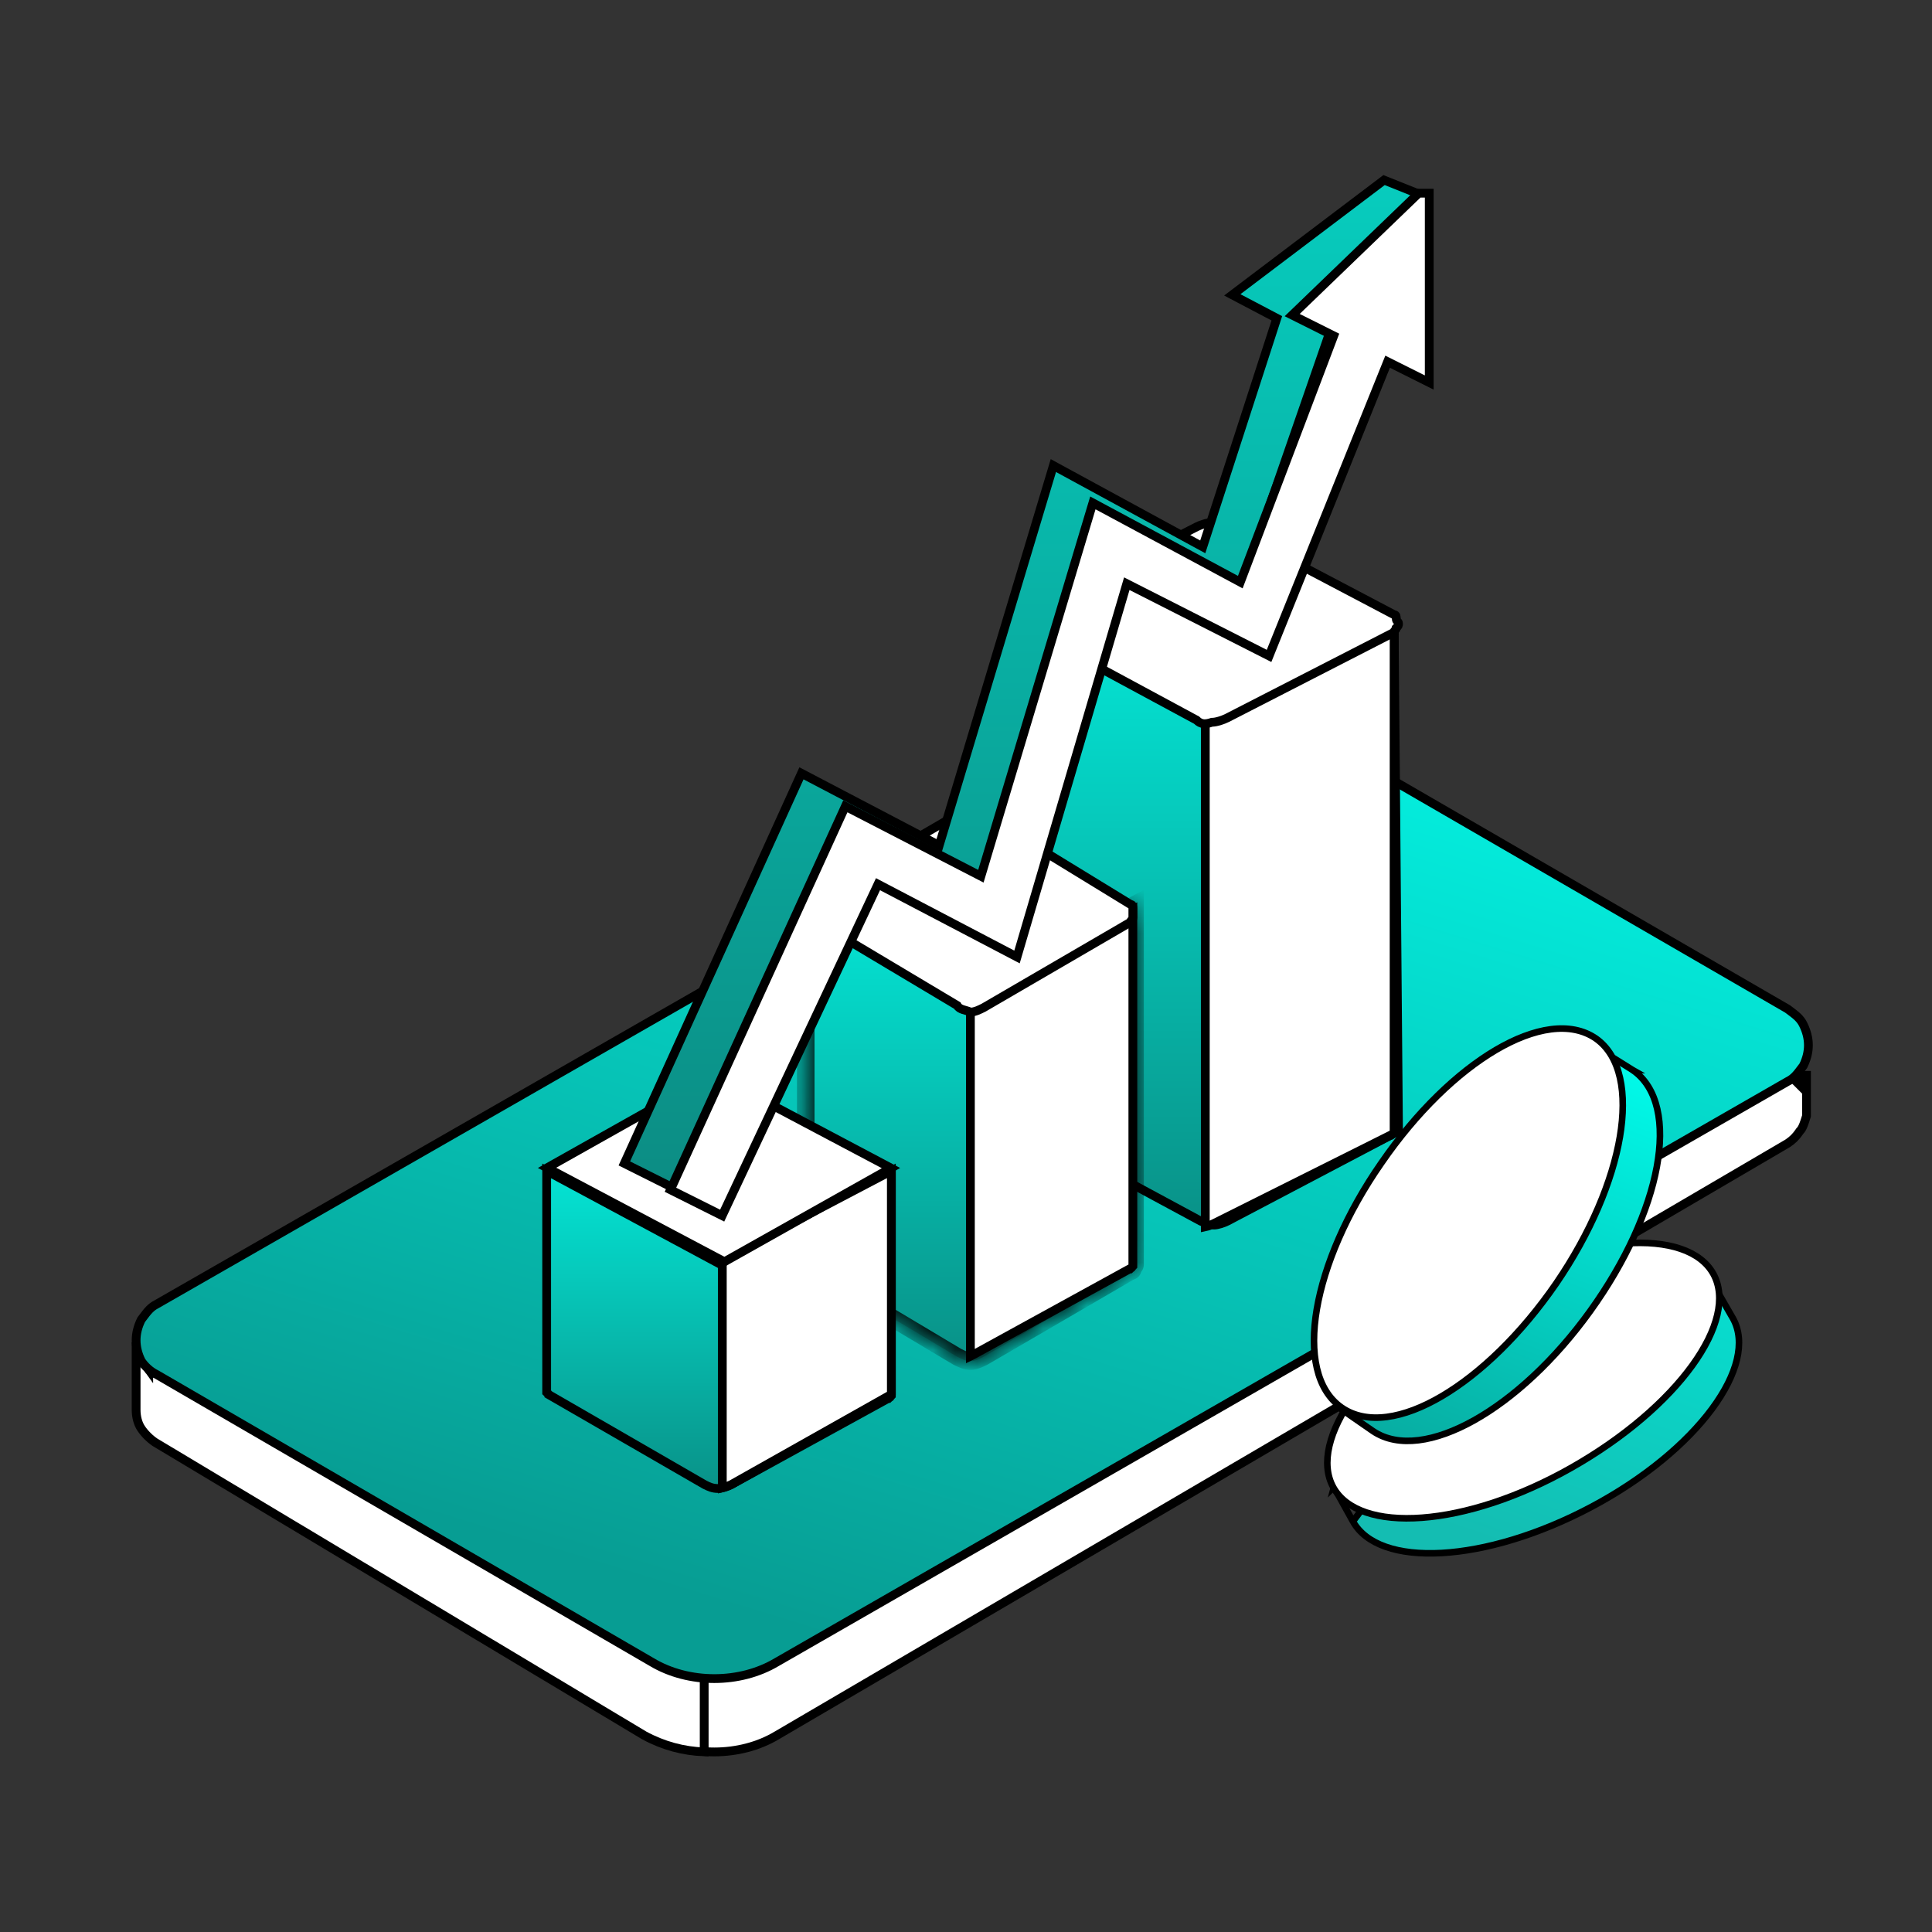
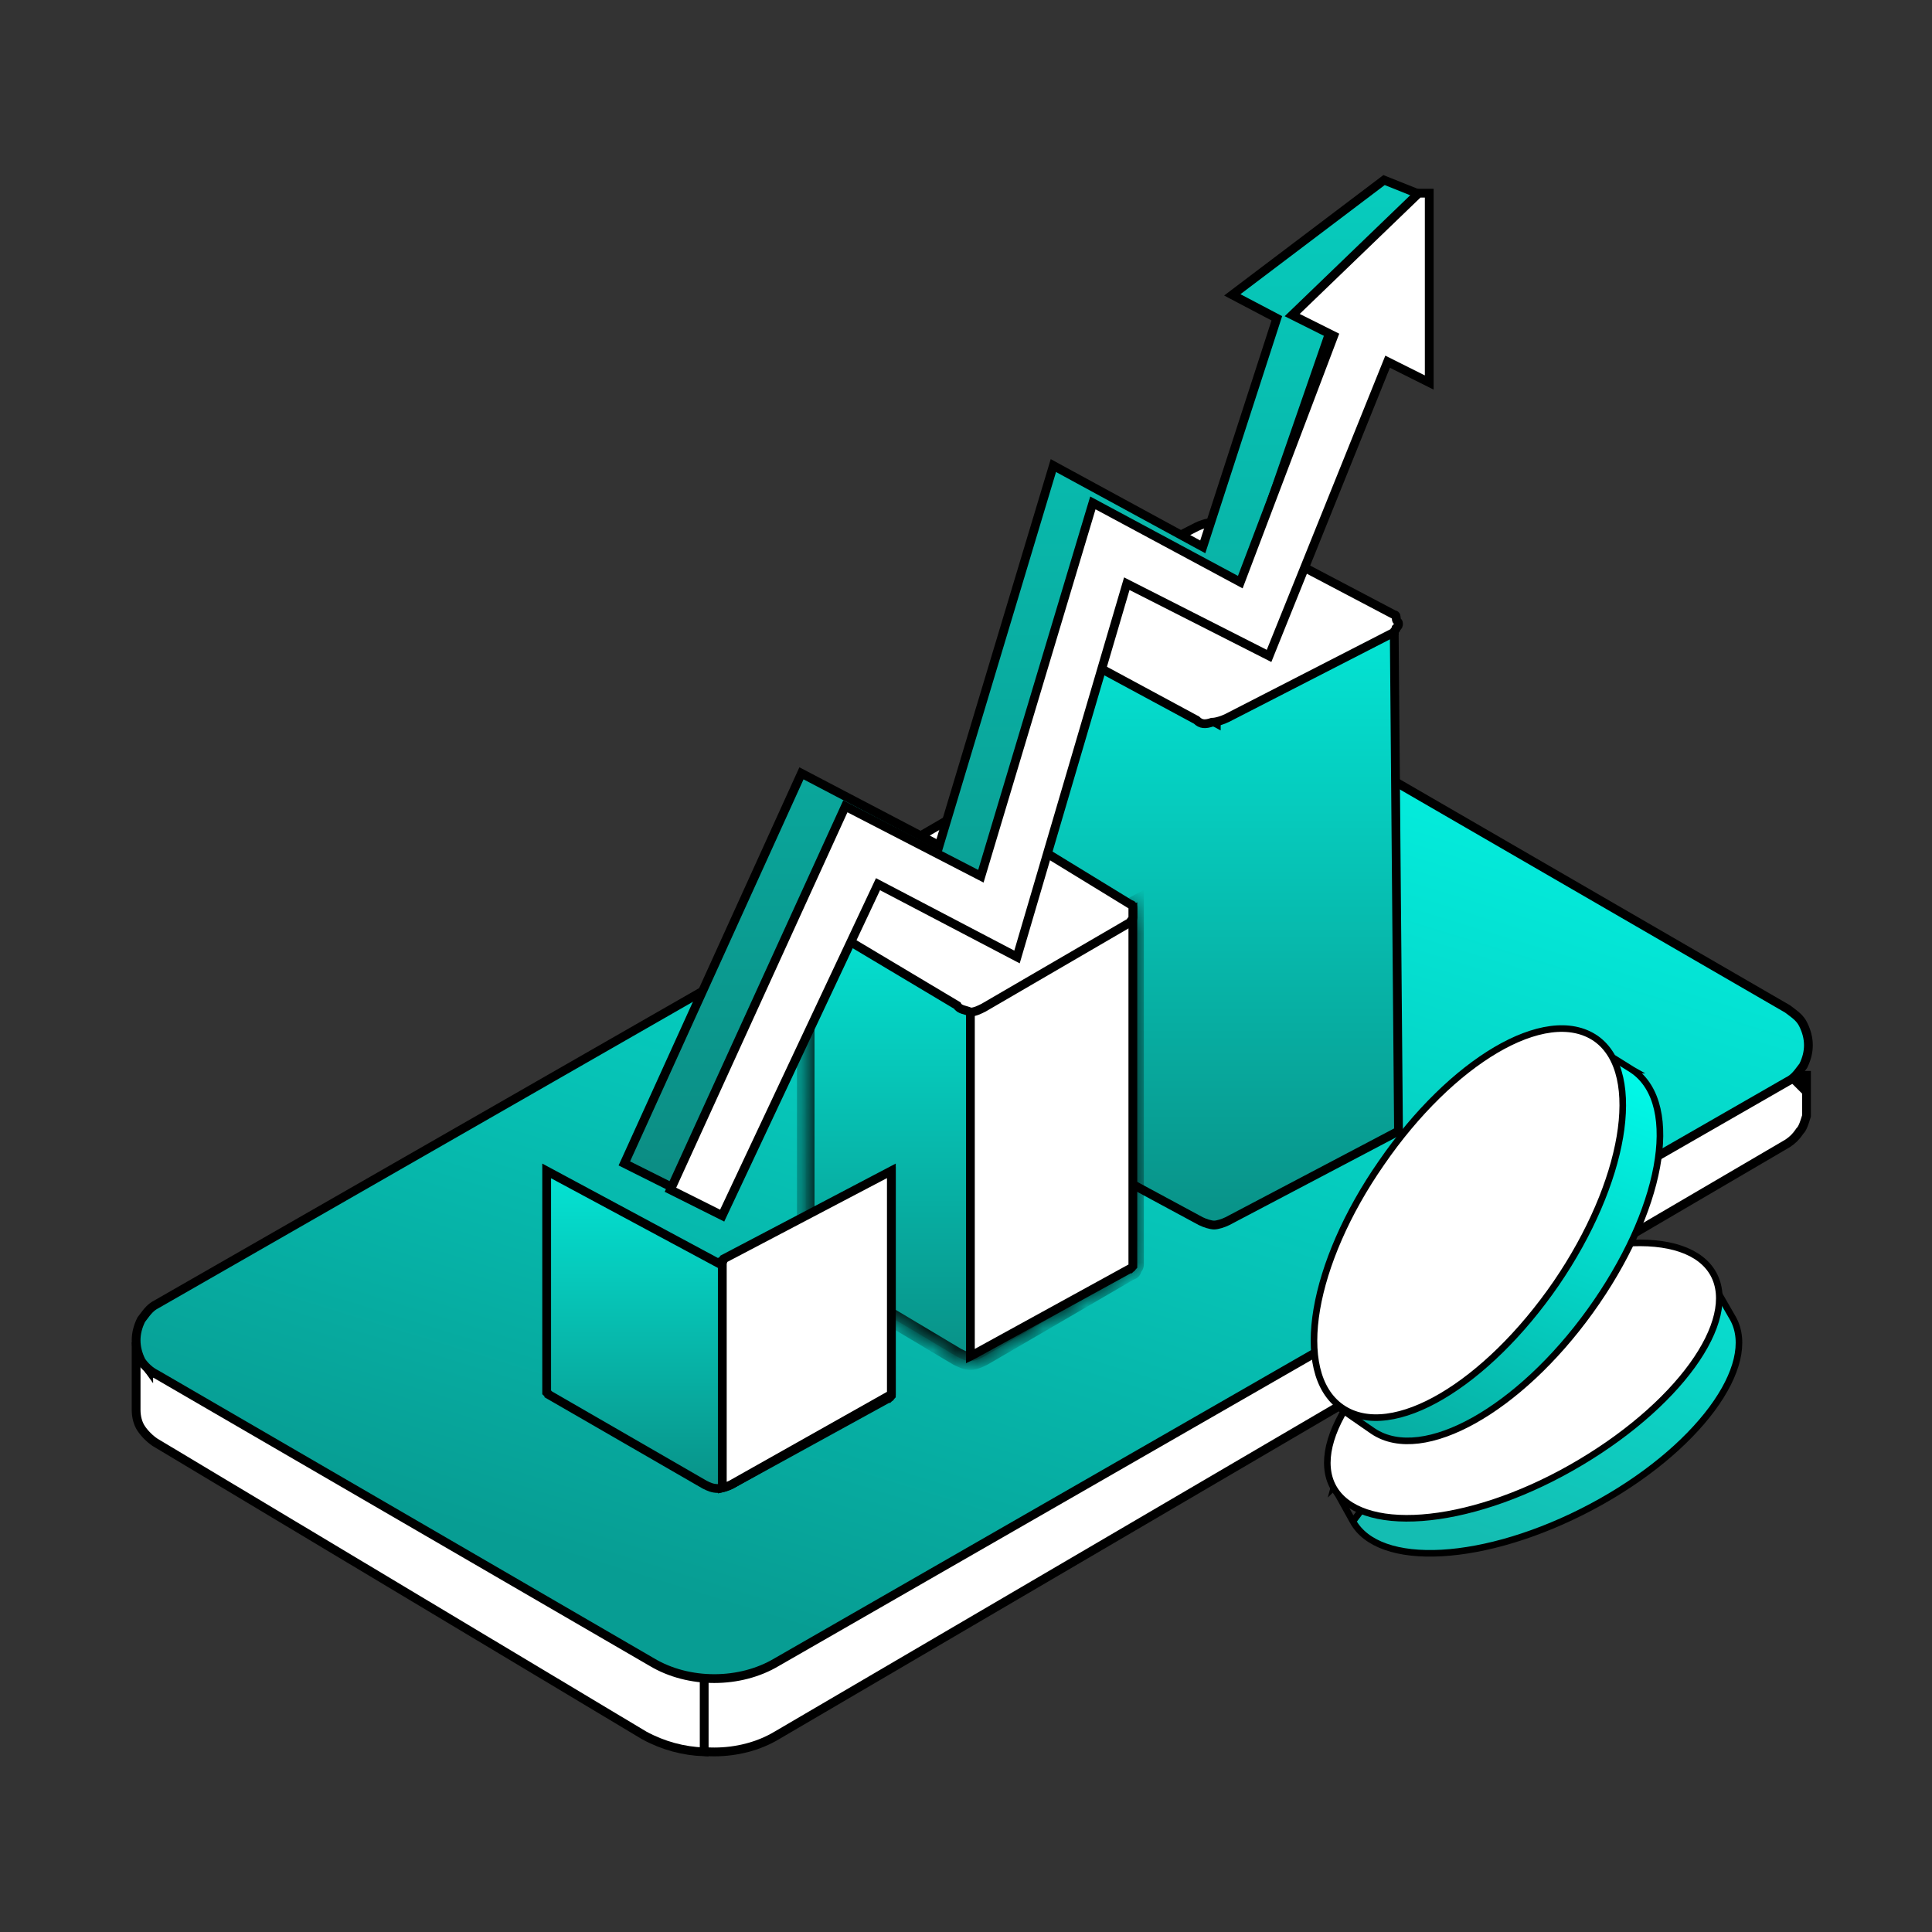
<svg xmlns="http://www.w3.org/2000/svg" width="88" height="88" viewBox="0 0 88 88" fill="none">
  <rect x="0" y="0" width="88" height="88" fill="#333333" stroke="none" />
  <g id="Group 1430104426">
    <g id="Group 1430104435">
      <g id="Group 1430104437">
        <path id="Vector" d="M6.521 62.855H6.604L6.662 62.796C6.837 62.621 6.903 62.557 7.044 62.487L7.044 62.487L7.056 62.48L53.102 35.512L53.104 35.511C53.936 35.011 54.94 34.759 55.949 34.759C56.958 34.759 57.962 35.011 58.794 35.511L58.795 35.511L81.342 48.865L81.348 48.869L81.354 48.872C81.495 48.943 81.561 49.007 81.736 49.182L82.077 49.523V49.04V48.98H82.284V49.04V50.829C82.272 50.867 82.26 50.904 82.248 50.941C82.219 51.033 82.191 51.122 82.157 51.212C82.105 51.347 82.052 51.444 81.996 51.5L81.982 51.514L81.971 51.531C81.813 51.767 81.66 51.921 81.424 52.079L35.383 79.045L35.381 79.046C34.549 79.545 33.544 79.798 32.536 79.798C31.527 79.798 30.523 79.545 29.69 79.046L29.689 79.045L7.148 65.694C6.911 65.535 6.672 65.295 6.514 65.058C6.367 64.838 6.287 64.533 6.287 64.215V62.855H6.521Z" fill="white" stroke="black" stroke-width="0.4" />
        <path id="Vector_2" d="M6.84 62.144C6.866 62.176 6.888 62.204 6.906 62.228L6.954 62.309L7.056 62.48L32.075 47.658V79.795C31.136 79.764 30.202 79.514 29.339 79.044L7.061 65.695C6.824 65.536 6.584 65.296 6.427 65.059C6.28 64.839 6.2 64.533 6.2 64.216V62.742V62.655V61.695C6.208 61.705 6.216 61.714 6.224 61.723C6.273 61.78 6.323 61.838 6.372 61.895C6.488 62.032 6.599 62.163 6.678 62.261C6.717 62.31 6.747 62.348 6.764 62.372C6.771 62.383 6.774 62.387 6.774 62.387C6.774 62.387 6.774 62.386 6.773 62.386C6.772 62.384 6.771 62.38 6.768 62.375C6.767 62.371 6.763 62.361 6.76 62.348C6.757 62.337 6.752 62.308 6.758 62.272C6.765 62.232 6.788 62.18 6.84 62.144Z" fill="white" stroke="black" stroke-width="0.4" />
        <path id="Vector_3" d="M7.141 62.61L7.141 62.61L7.13 62.604C6.823 62.451 6.59 62.221 6.433 61.989C6.276 61.67 6.2 61.358 6.2 61.049C6.2 60.742 6.275 60.431 6.431 60.114C6.448 60.091 6.464 60.069 6.48 60.048C6.713 59.736 6.857 59.543 7.13 59.407L7.13 59.407L7.14 59.401L53.273 32.953L53.273 32.953L53.276 32.951C54.109 32.451 55.113 32.199 56.122 32.199C57.13 32.199 58.135 32.451 58.967 32.951L58.967 32.951L58.97 32.953L81.419 45.954C81.443 45.972 81.467 45.99 81.49 46.007C81.801 46.239 81.995 46.384 82.131 46.657C82.292 46.979 82.37 47.296 82.37 47.608C82.37 47.915 82.295 48.226 82.139 48.543C82.122 48.566 82.106 48.587 82.09 48.608C81.857 48.92 81.713 49.114 81.44 49.25L81.44 49.25L81.43 49.255L35.384 75.704L35.384 75.704L35.38 75.706C34.548 76.205 33.544 76.458 32.535 76.458C31.526 76.458 30.522 76.205 29.69 75.706L29.687 75.704L7.141 62.61Z" fill="url(#paint0_linear_188_4835)" stroke="black" stroke-width="0.4" />
      </g>
      <path id="Vector_4" d="M55.4 32.599V32.425L63.503 28.516L63.7 51.467C63.686 51.48 63.663 51.505 63.644 51.537C63.644 51.538 63.643 51.539 63.642 51.541C63.641 51.541 63.639 51.542 63.638 51.543C63.606 51.562 63.581 51.585 63.567 51.599H63.551L63.507 51.622L55.909 55.621C55.72 55.715 55.454 55.799 55.3 55.799C55.146 55.799 54.881 55.715 54.692 55.621L47.095 51.523L47.051 51.499H47C46.994 51.499 46.988 51.499 46.983 51.499L46.942 51.458C46.922 51.438 46.91 51.425 46.9 51.416C46.9 51.411 46.9 51.406 46.9 51.399V28.335L55.105 32.775L55.4 32.935V32.599ZM47 51.599L47 51.599C47 51.599 47 51.599 47 51.599Z" fill="url(#paint1_linear_188_4835)" stroke="black" stroke-width="0.4" />
      <g id="Vector_5">
        <mask id="path-5-inside-1_188_4835" fill="white">
          <path d="M51.7 41.199L44.2 45.199V45.499L36.7 40.999V57.499C36.7 57.599 36.7 57.599 36.8 57.699C36.8 57.799 36.9 57.799 36.9 57.799L43.6 61.799C43.8 61.899 44 61.999 44.2 61.999C44.4 61.999 44.6 61.899 44.8 61.799L51.5 57.899C51.6 57.899 51.6 57.799 51.6 57.799C51.6 57.699 51.7 57.699 51.7 57.599V41.199Z" />
        </mask>
        <path d="M51.7 41.199L44.2 45.199V45.499L36.7 40.999V57.499C36.7 57.599 36.7 57.599 36.8 57.699C36.8 57.799 36.9 57.799 36.9 57.799L43.6 61.799C43.8 61.899 44 61.999 44.2 61.999C44.4 61.999 44.6 61.899 44.8 61.799L51.5 57.899C51.6 57.899 51.6 57.799 51.6 57.799C51.6 57.699 51.7 57.699 51.7 57.599V41.199Z" fill="url(#paint2_linear_188_4835)" />
        <path d="M51.7 41.199H52.1V40.532L51.512 40.846L51.7 41.199ZM44.2 45.199L44.012 44.846L43.8 44.959V45.199H44.2ZM44.2 45.499L43.994 45.842L44.6 46.206V45.499H44.2ZM36.7 40.999L36.906 40.656L36.3 40.292V40.999H36.7ZM36.8 57.699H37.2V57.533L37.083 57.416L36.8 57.699ZM36.9 57.799L37.105 57.456L37.011 57.399L36.9 57.399L36.9 57.799ZM43.6 61.799L43.395 62.142L43.408 62.15L43.421 62.157L43.6 61.799ZM44.8 61.799L44.979 62.157L44.99 62.151L45.001 62.145L44.8 61.799ZM51.5 57.899V57.499H51.392L51.299 57.553L51.5 57.899ZM51.6 57.799H51.2V57.799L51.6 57.799ZM51.512 40.846L44.012 44.846L44.388 45.552L51.888 41.552L51.512 40.846ZM43.8 45.199V45.499H44.6V45.199H43.8ZM44.406 45.156L36.906 40.656L36.494 41.342L43.994 45.842L44.406 45.156ZM36.3 40.999V57.499H37.1V40.999H36.3ZM36.3 57.499C36.3 57.519 36.291 57.651 36.355 57.778C36.385 57.837 36.422 57.881 36.445 57.907C36.468 57.932 36.495 57.96 36.517 57.982L37.083 57.416C37.07 57.403 37.061 57.394 37.053 57.386C37.045 57.378 37.041 57.374 37.04 57.372C37.035 57.367 37.053 57.386 37.07 57.42C37.08 57.439 37.087 57.458 37.092 57.477C37.097 57.496 37.099 57.511 37.1 57.519C37.1 57.526 37.1 57.529 37.1 57.524C37.1 57.519 37.1 57.513 37.1 57.499H36.3ZM36.4 57.699C36.4 57.794 36.425 57.892 36.483 57.979C36.539 58.063 36.611 58.114 36.671 58.144C36.73 58.173 36.783 58.186 36.819 58.192C36.837 58.195 36.854 58.197 36.867 58.198C36.874 58.198 36.88 58.199 36.886 58.199C36.888 58.199 36.891 58.199 36.893 58.199C36.895 58.199 36.896 58.199 36.897 58.199C36.898 58.199 36.898 58.199 36.899 58.199C36.899 58.199 36.899 58.199 36.899 58.199C36.9 58.199 36.9 58.199 36.9 58.199C36.9 58.199 36.9 58.199 36.9 57.799C36.9 57.399 36.9 57.399 36.901 57.399C36.901 57.399 36.901 57.399 36.901 57.399C36.901 57.399 36.901 57.399 36.902 57.399C36.902 57.399 36.903 57.399 36.903 57.399C36.904 57.399 36.905 57.399 36.906 57.399C36.908 57.399 36.91 57.399 36.912 57.399C36.916 57.399 36.92 57.4 36.924 57.4C36.932 57.4 36.941 57.401 36.95 57.403C36.967 57.406 36.996 57.412 37.029 57.429C37.064 57.446 37.111 57.479 37.149 57.535C37.188 57.594 37.2 57.654 37.2 57.699H36.4ZM36.695 58.142L43.395 62.142L43.805 61.456L37.105 57.456L36.695 58.142ZM43.421 62.157C43.598 62.245 43.887 62.399 44.2 62.399V61.599C44.113 61.599 44.002 61.553 43.779 61.441L43.421 62.157ZM44.2 62.399C44.513 62.399 44.802 62.245 44.979 62.157L44.621 61.441C44.398 61.553 44.287 61.599 44.2 61.599V62.399ZM45.001 62.145L51.701 58.245L51.299 57.553L44.599 61.453L45.001 62.145ZM51.5 58.299C51.595 58.299 51.693 58.274 51.78 58.216C51.864 58.16 51.916 58.088 51.946 58.028C51.975 57.969 51.987 57.916 51.993 57.88C51.996 57.862 51.998 57.845 51.999 57.832C51.999 57.825 52 57.819 52 57.813C52 57.811 52 57.808 52 57.806C52 57.804 52 57.803 52 57.802C52 57.802 52 57.801 52 57.801C52 57.8 52 57.8 52 57.8C52 57.8 52 57.799 52 57.799C52 57.799 52 57.799 51.6 57.799C51.2 57.799 51.2 57.799 51.2 57.799C51.2 57.799 51.2 57.798 51.2 57.798C51.2 57.798 51.2 57.798 51.2 57.797C51.2 57.797 51.2 57.797 51.2 57.796C51.2 57.795 51.2 57.794 51.2 57.793C51.2 57.791 51.2 57.789 51.2 57.787C51.2 57.783 51.201 57.779 51.201 57.775C51.202 57.767 51.203 57.758 51.204 57.749C51.207 57.732 51.213 57.704 51.23 57.67C51.247 57.635 51.28 57.588 51.336 57.551C51.395 57.511 51.455 57.499 51.5 57.499V58.299ZM52 57.799C52 57.848 51.986 57.9 51.959 57.945C51.939 57.979 51.915 58 51.933 57.982C51.94 57.975 51.989 57.929 52.028 57.864C52.073 57.788 52.1 57.698 52.1 57.599H51.3C51.3 57.55 51.315 57.498 51.342 57.453C51.362 57.419 51.385 57.398 51.367 57.416C51.36 57.423 51.312 57.469 51.273 57.534C51.227 57.61 51.2 57.7 51.2 57.799H52ZM52.1 57.599V41.199H51.3V57.599H52.1Z" fill="black" mask="url(#path-5-inside-1_188_4835)" />
      </g>
      <path id="Vector_6" d="M51.538 57.743C51.506 57.762 51.481 57.785 51.467 57.799H51.449L51.404 57.823L44.307 61.721C44.256 61.747 44.223 61.763 44.2 61.774V51.999V45.419L51.6 41.434V57.666C51.587 57.68 51.563 57.705 51.544 57.736C51.544 57.738 51.543 57.739 51.542 57.74C51.541 57.741 51.539 57.742 51.538 57.743Z" fill="white" stroke="black" stroke-width="0.4" />
      <path id="Vector_7" d="M43.6 45.799L36.9 41.799C36.8 41.799 36.8 41.699 36.8 41.599C36.8 41.499 36.8 41.499 36.8 41.399C36.8 41.299 36.8 41.299 36.8 41.199C36.8 41.099 36.9 41.099 36.9 40.999L43.6 37.099C43.8 36.999 44 36.899 44.2 36.899C44.4 36.899 44.6 36.999 44.8 37.099L51.5 41.199C51.6 41.199 51.6 41.299 51.6 41.399C51.6 41.499 51.6 41.499 51.6 41.599C51.6 41.699 51.6 41.699 51.6 41.799C51.6 41.899 51.5 41.899 51.5 41.999L44.8 45.899C44.6 45.999 44.4 46.099 44.2 46.099C44 45.999 43.7 45.999 43.6 45.799Z" fill="white" stroke="black" stroke-width="0.4" />
      <path id="Vector_8" d="M32.791 57.477L40.6 53.475V63.566C40.587 63.58 40.563 63.605 40.544 63.637C40.544 63.638 40.543 63.639 40.542 63.641C40.541 63.642 40.539 63.642 40.538 63.643C40.506 63.662 40.481 63.685 40.467 63.699H40.449L40.404 63.724L33.307 67.622C33.119 67.716 32.854 67.799 32.7 67.799C32.453 67.799 32.291 67.721 32.095 67.623L25 63.526L25 63.526V63.516L24.942 63.458C24.922 63.438 24.91 63.425 24.9 63.416C24.9 63.411 24.9 63.406 24.9 63.399L24.9 53.334L32.605 57.475L32.698 57.525L32.791 57.477Z" fill="url(#paint3_linear_188_4835)" stroke="black" stroke-width="0.4" />
      <path id="Vector_9" d="M40.538 63.543C40.506 63.562 40.481 63.585 40.467 63.599H40.448L40.402 63.625L33.306 67.622C33.186 67.682 33.034 67.738 32.9 67.77V57.532L32.965 57.339L40.6 53.33V63.466C40.587 63.48 40.563 63.505 40.544 63.537C40.544 63.538 40.543 63.539 40.542 63.541C40.541 63.541 40.539 63.542 40.538 63.543Z" fill="white" stroke="black" stroke-width="0.4" />
-       <path id="Rectangle 34626185" d="M24.917 53.194L32.503 48.927L40.583 53.205L32.997 57.471L24.917 53.194Z" fill="white" stroke="black" stroke-width="0.4" />
-       <path id="Vector_10" d="M63.438 51.643C63.406 51.662 63.381 51.685 63.367 51.699H63.353L63.311 51.72L55.311 55.72C55.17 55.79 55.048 55.85 54.9 55.88V45.599V32.426L63.5 28.413V51.566C63.486 51.58 63.463 51.605 63.444 51.636C63.444 51.638 63.443 51.639 63.442 51.64C63.441 51.641 63.439 51.642 63.438 51.643Z" fill="white" stroke="black" stroke-width="0.4" />
      <path id="Vector_11" d="M54.5 32.799L46.9 28.699C46.8 28.699 46.8 28.599 46.8 28.499C46.8 28.399 46.7 28.399 46.7 28.299C46.7 28.199 46.7 28.199 46.8 28.099C46.9 27.999 46.9 27.999 46.9 27.899L54.5 23.999C54.7 23.899 55 23.799 55.2 23.799C55.5 23.799 55.7 23.899 55.9 23.999L63.5 27.999C63.6 27.999 63.6 28.099 63.6 28.199C63.6 28.299 63.7 28.299 63.7 28.399C63.7 28.499 63.7 28.499 63.6 28.599C63.6 28.699 63.5 28.699 63.5 28.799L55.9 32.699C55.7 32.799 55.4 32.899 55.2 32.899C54.9 32.999 54.7 32.999 54.5 32.799Z" fill="white" stroke="black" stroke-width="0.4" />
      <path id="Vector_12" d="M63.147 8.244L63.042 8.202L62.952 8.27L56.38 13.24L56.129 13.43L56.407 13.577L58.158 14.498L54.784 24.909L48.196 21.324L47.98 21.206L47.909 21.442L42.778 38.51L36.693 35.322L36.506 35.224L36.418 35.417L28.518 52.817L28.438 52.992L28.611 53.079L30.611 54.079L30.794 54.17L30.881 53.984L37.992 38.775L44.206 42.076L44.424 42.192L44.492 41.955L49.425 24.889L55.809 28.177L56.014 28.283L56.089 28.065L60.48 15.39L64.738 9.142L64.878 8.936L64.647 8.844L63.147 8.244Z" fill="url(#paint4_linear_188_4835)" stroke="black" stroke-width="0.4" />
      <path id="Vector_13" d="M64.7 8.799H64.619L64.561 8.855L59.061 14.155L58.857 14.351L59.11 14.478L60.749 15.297L56.494 26.515L49.995 23.023L49.779 22.907L49.708 23.142L44.678 39.911L38.691 36.821L38.505 36.725L38.418 36.916L30.618 54.016L30.538 54.192L30.71 54.278L32.71 55.278L32.894 55.37L32.981 55.184L39.992 40.273L46.107 43.476L46.323 43.589L46.392 43.355L51.324 26.586L57.609 29.777L57.804 29.876L57.885 29.674L63.204 16.475L64.81 17.278L65.1 17.423V17.099V8.999V8.799H64.9H64.7Z" fill="white" stroke="black" stroke-width="0.4" stroke-miterlimit="10" />
      <g id="Group 1430104436">
        <path id="Vector_14" d="M61.625 69.297L61.625 69.297C62.208 70.352 63.68 70.848 65.67 70.737C67.646 70.626 70.076 69.917 72.482 68.639C74.888 67.362 76.812 65.747 77.977 64.177C79.148 62.597 79.519 61.112 78.938 60.058C78.938 60.058 78.937 60.057 78.937 60.057L77.829 58.131C76.804 57.726 75.326 57.851 73.618 58.343C71.891 58.839 69.959 59.701 68.081 60.714L61.625 69.297ZM61.625 69.297L60.757 67.735M61.625 69.297L60.757 67.735M60.757 67.735C61.034 66.683 61.94 65.43 63.241 64.188C64.561 62.928 66.268 61.695 68.081 60.714L60.757 67.735Z" fill="url(#paint5_linear_188_4835)" stroke="black" stroke-width="0.3" />
        <path id="Vector_15" d="M67.186 58.92L67.186 58.92L67.187 58.919C69.593 57.553 72.023 56.785 73.999 56.637C75.988 56.489 77.458 56.971 78.041 58.025C78.623 59.079 78.252 60.579 77.079 62.198C75.914 63.806 73.989 65.481 71.582 66.848C69.176 68.215 66.746 68.983 64.77 69.13C62.781 69.279 61.311 68.797 60.729 67.743C60.146 66.688 60.517 65.173 61.69 63.547C62.855 61.932 64.78 60.257 67.186 58.92Z" fill="white" stroke="black" stroke-width="0.3" />
        <path id="Vector_16" d="M74.371 48.742L74.372 48.742L74.365 48.738L72.453 47.543L72.412 47.518L72.365 47.52C71.174 47.583 69.826 48.407 68.477 49.621C67.121 50.841 65.74 52.479 64.481 54.217C63.248 55.901 62.24 57.782 61.599 59.521C60.961 61.255 60.68 62.873 60.928 64.021L60.941 64.079L60.99 64.113L62.544 65.189L62.544 65.189L62.546 65.19C63.696 65.957 65.38 65.681 67.141 64.695C68.913 63.704 70.811 61.969 72.435 59.713C74.059 57.458 75.101 55.121 75.465 53.152C75.826 51.194 75.524 49.542 74.371 48.742Z" fill="url(#paint6_linear_188_4835)" stroke="black" stroke-width="0.3" />
        <path id="Vector_17" d="M72.7 47.309L72.7 47.309L72.698 47.308C71.546 46.508 69.873 46.802 68.135 47.825C66.386 48.855 64.518 50.65 62.925 52.965C61.331 55.251 60.319 57.632 59.978 59.639C59.64 61.632 59.957 63.313 61.109 64.113C62.261 64.913 63.934 64.62 65.672 63.596C67.421 62.566 69.289 60.771 70.883 58.456L70.883 58.456C72.447 56.17 73.443 53.789 73.784 51.783C74.122 49.791 73.82 48.11 72.7 47.309Z" fill="white" stroke="black" stroke-width="0.3" />
      </g>
    </g>
  </g>
  <defs>
    <linearGradient id="paint0_linear_188_4835" x1="58" y1="31.999" x2="44.285" y2="76.658" gradientUnits="userSpaceOnUse">
      <stop stop-color="#04EFDF" />
      <stop offset="1" stop-color="#079D93" />
    </linearGradient>
    <linearGradient id="paint1_linear_188_4835" x1="55.3" y1="27.999" x2="55.3" y2="55.999" gradientUnits="userSpaceOnUse">
      <stop stop-color="#04E6D6" />
      <stop offset="1" stop-color="#099187" />
    </linearGradient>
    <linearGradient id="paint2_linear_188_4835" x1="44.2" y1="40.999" x2="44.2" y2="61.999" gradientUnits="userSpaceOnUse">
      <stop stop-color="#04E6D6" />
      <stop offset="1" stop-color="#099187" />
    </linearGradient>
    <linearGradient id="paint3_linear_188_4835" x1="32.75" y1="52.999" x2="32.75" y2="67.999" gradientUnits="userSpaceOnUse">
      <stop stop-color="#04E6D6" />
      <stop offset="1" stop-color="#099187" />
    </linearGradient>
    <linearGradient id="paint4_linear_188_4835" x1="47.15" y1="4" x2="47.15" y2="53.9" gradientUnits="userSpaceOnUse">
      <stop stop-color="#06D2C3" />
      <stop offset="1" stop-color="#0C8D84" />
    </linearGradient>
    <linearGradient id="paint5_linear_188_4835" x1="75.056" y1="55.993" x2="69.978" y2="70.902" gradientUnits="userSpaceOnUse">
      <stop stop-color="#05E2D3" />
      <stop offset="1" stop-color="#14BDB2" />
    </linearGradient>
    <linearGradient id="paint6_linear_188_4835" x1="75.459" y1="47.67" x2="67.322" y2="68.533" gradientUnits="userSpaceOnUse">
      <stop stop-color="#00FFEE" />
      <stop offset="1" stop-color="#08A89D" />
    </linearGradient>
  </defs>
</svg>